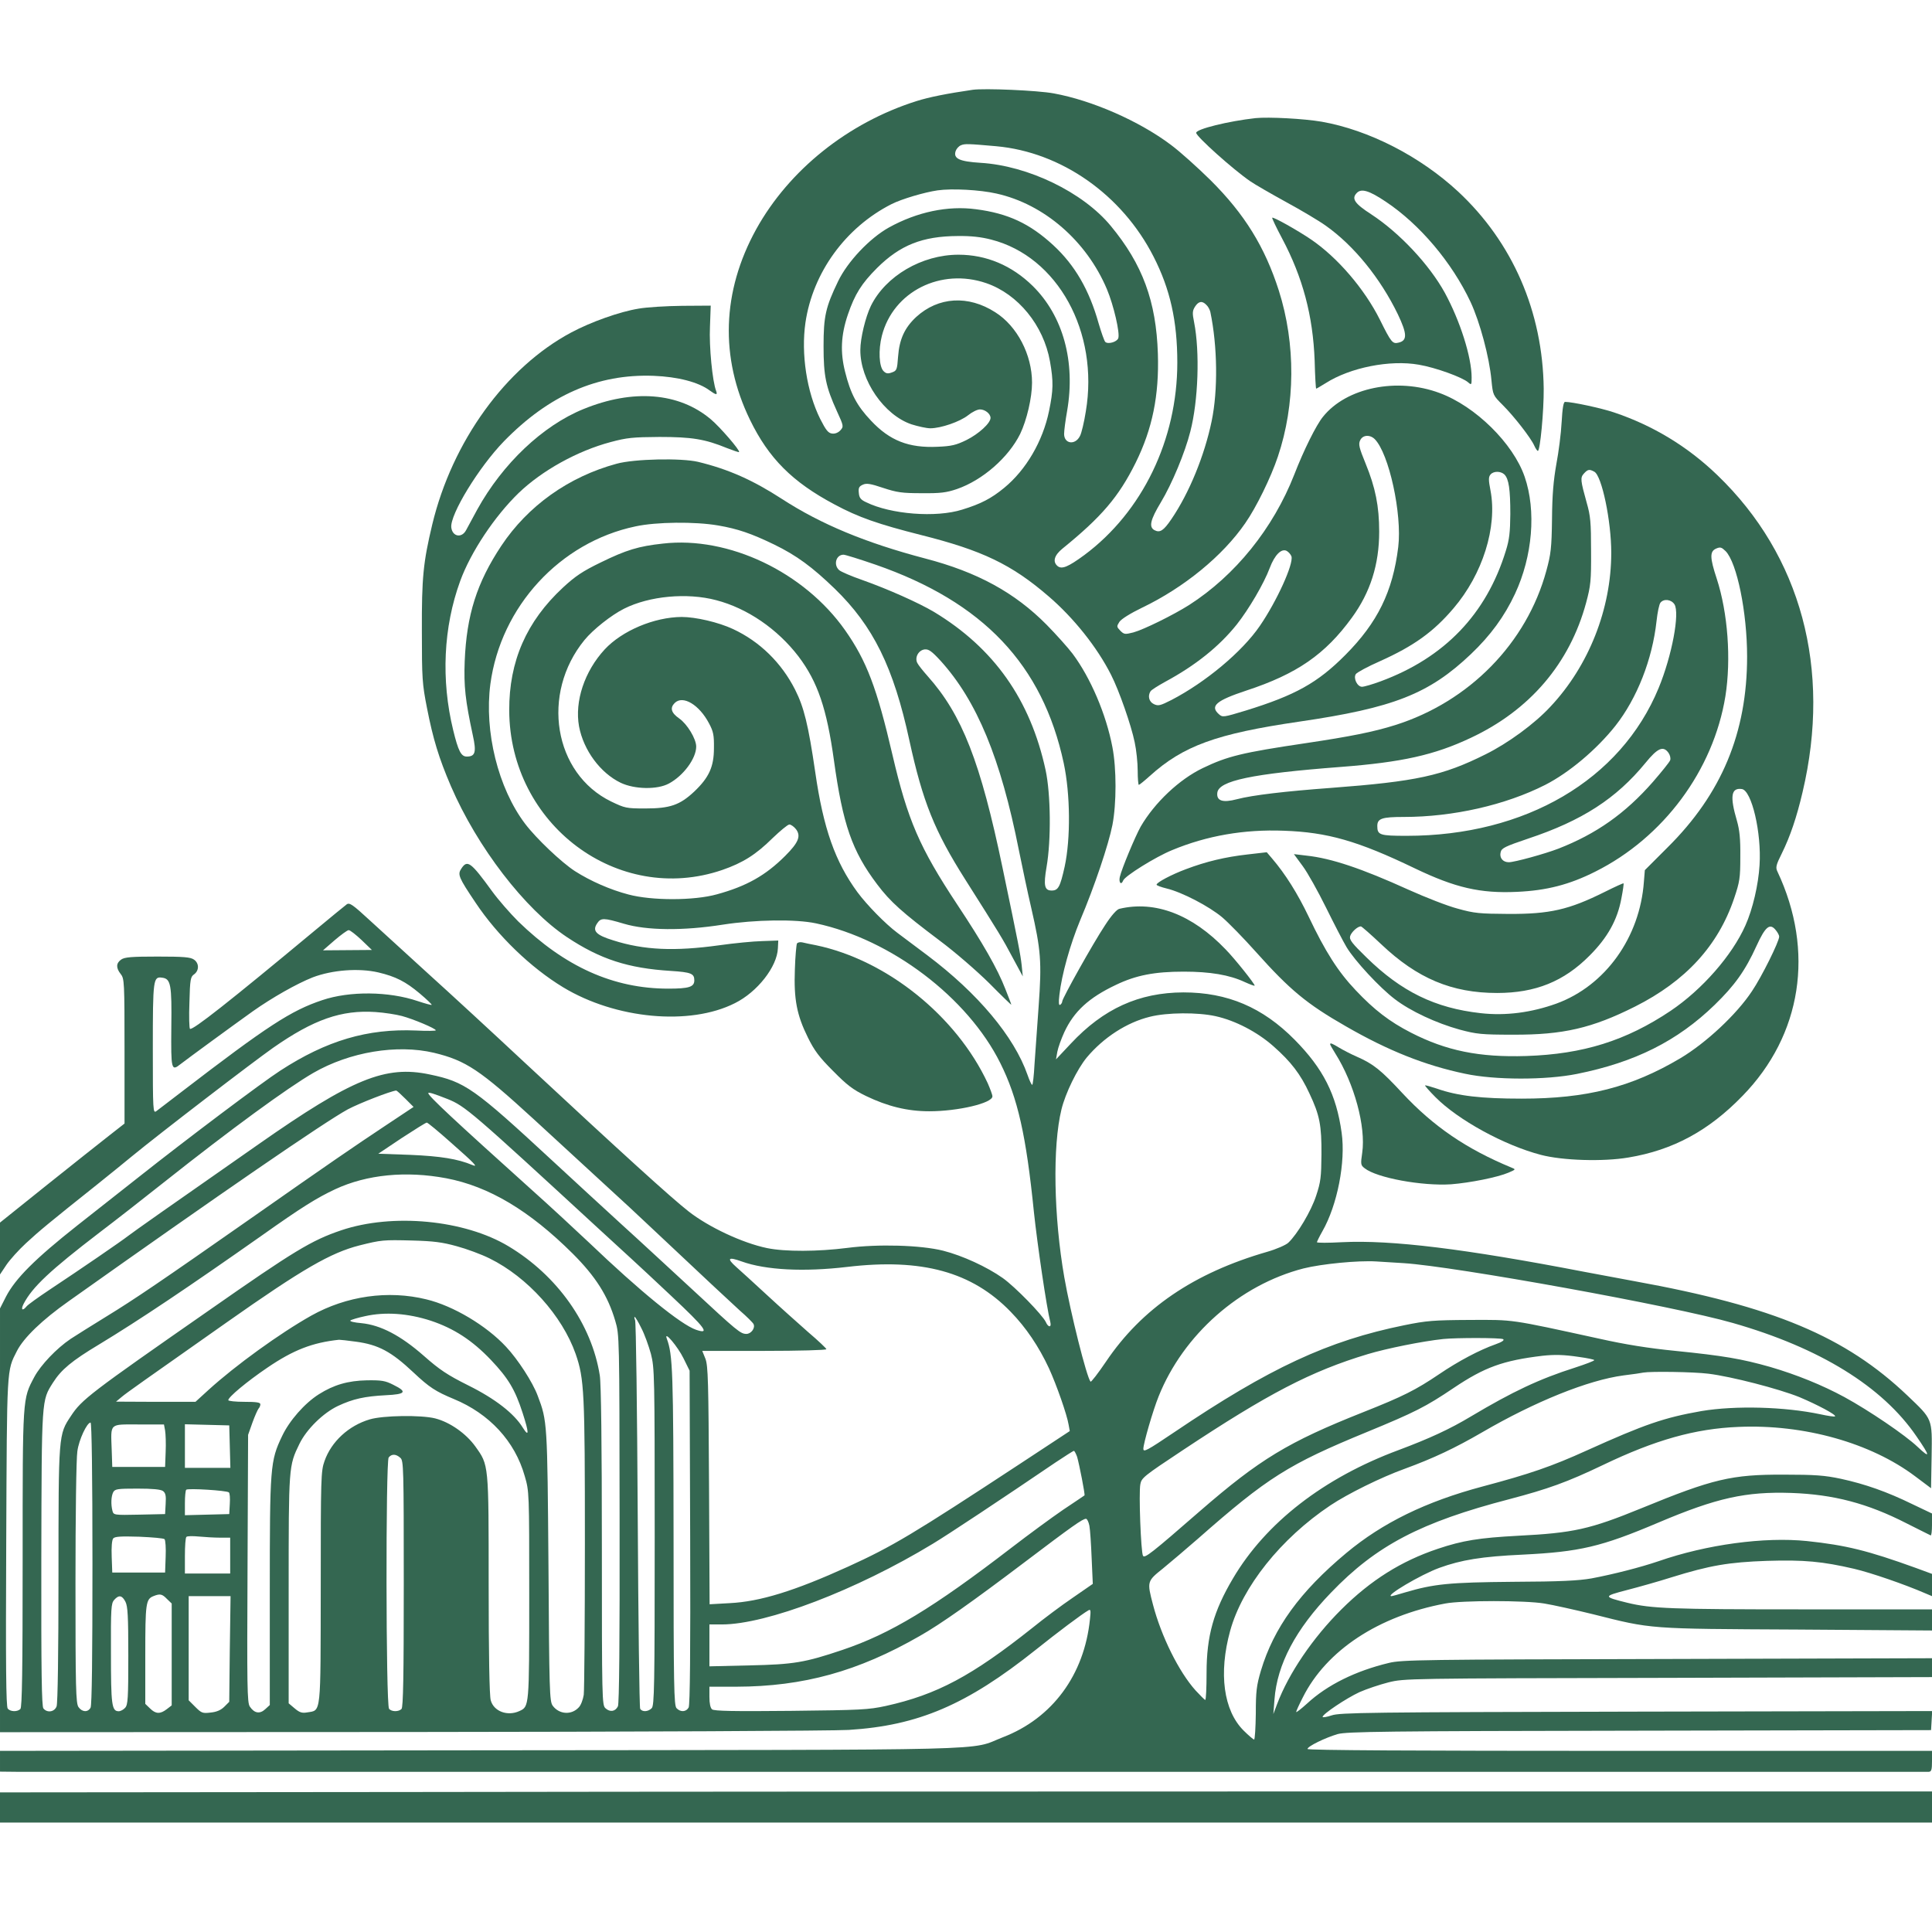
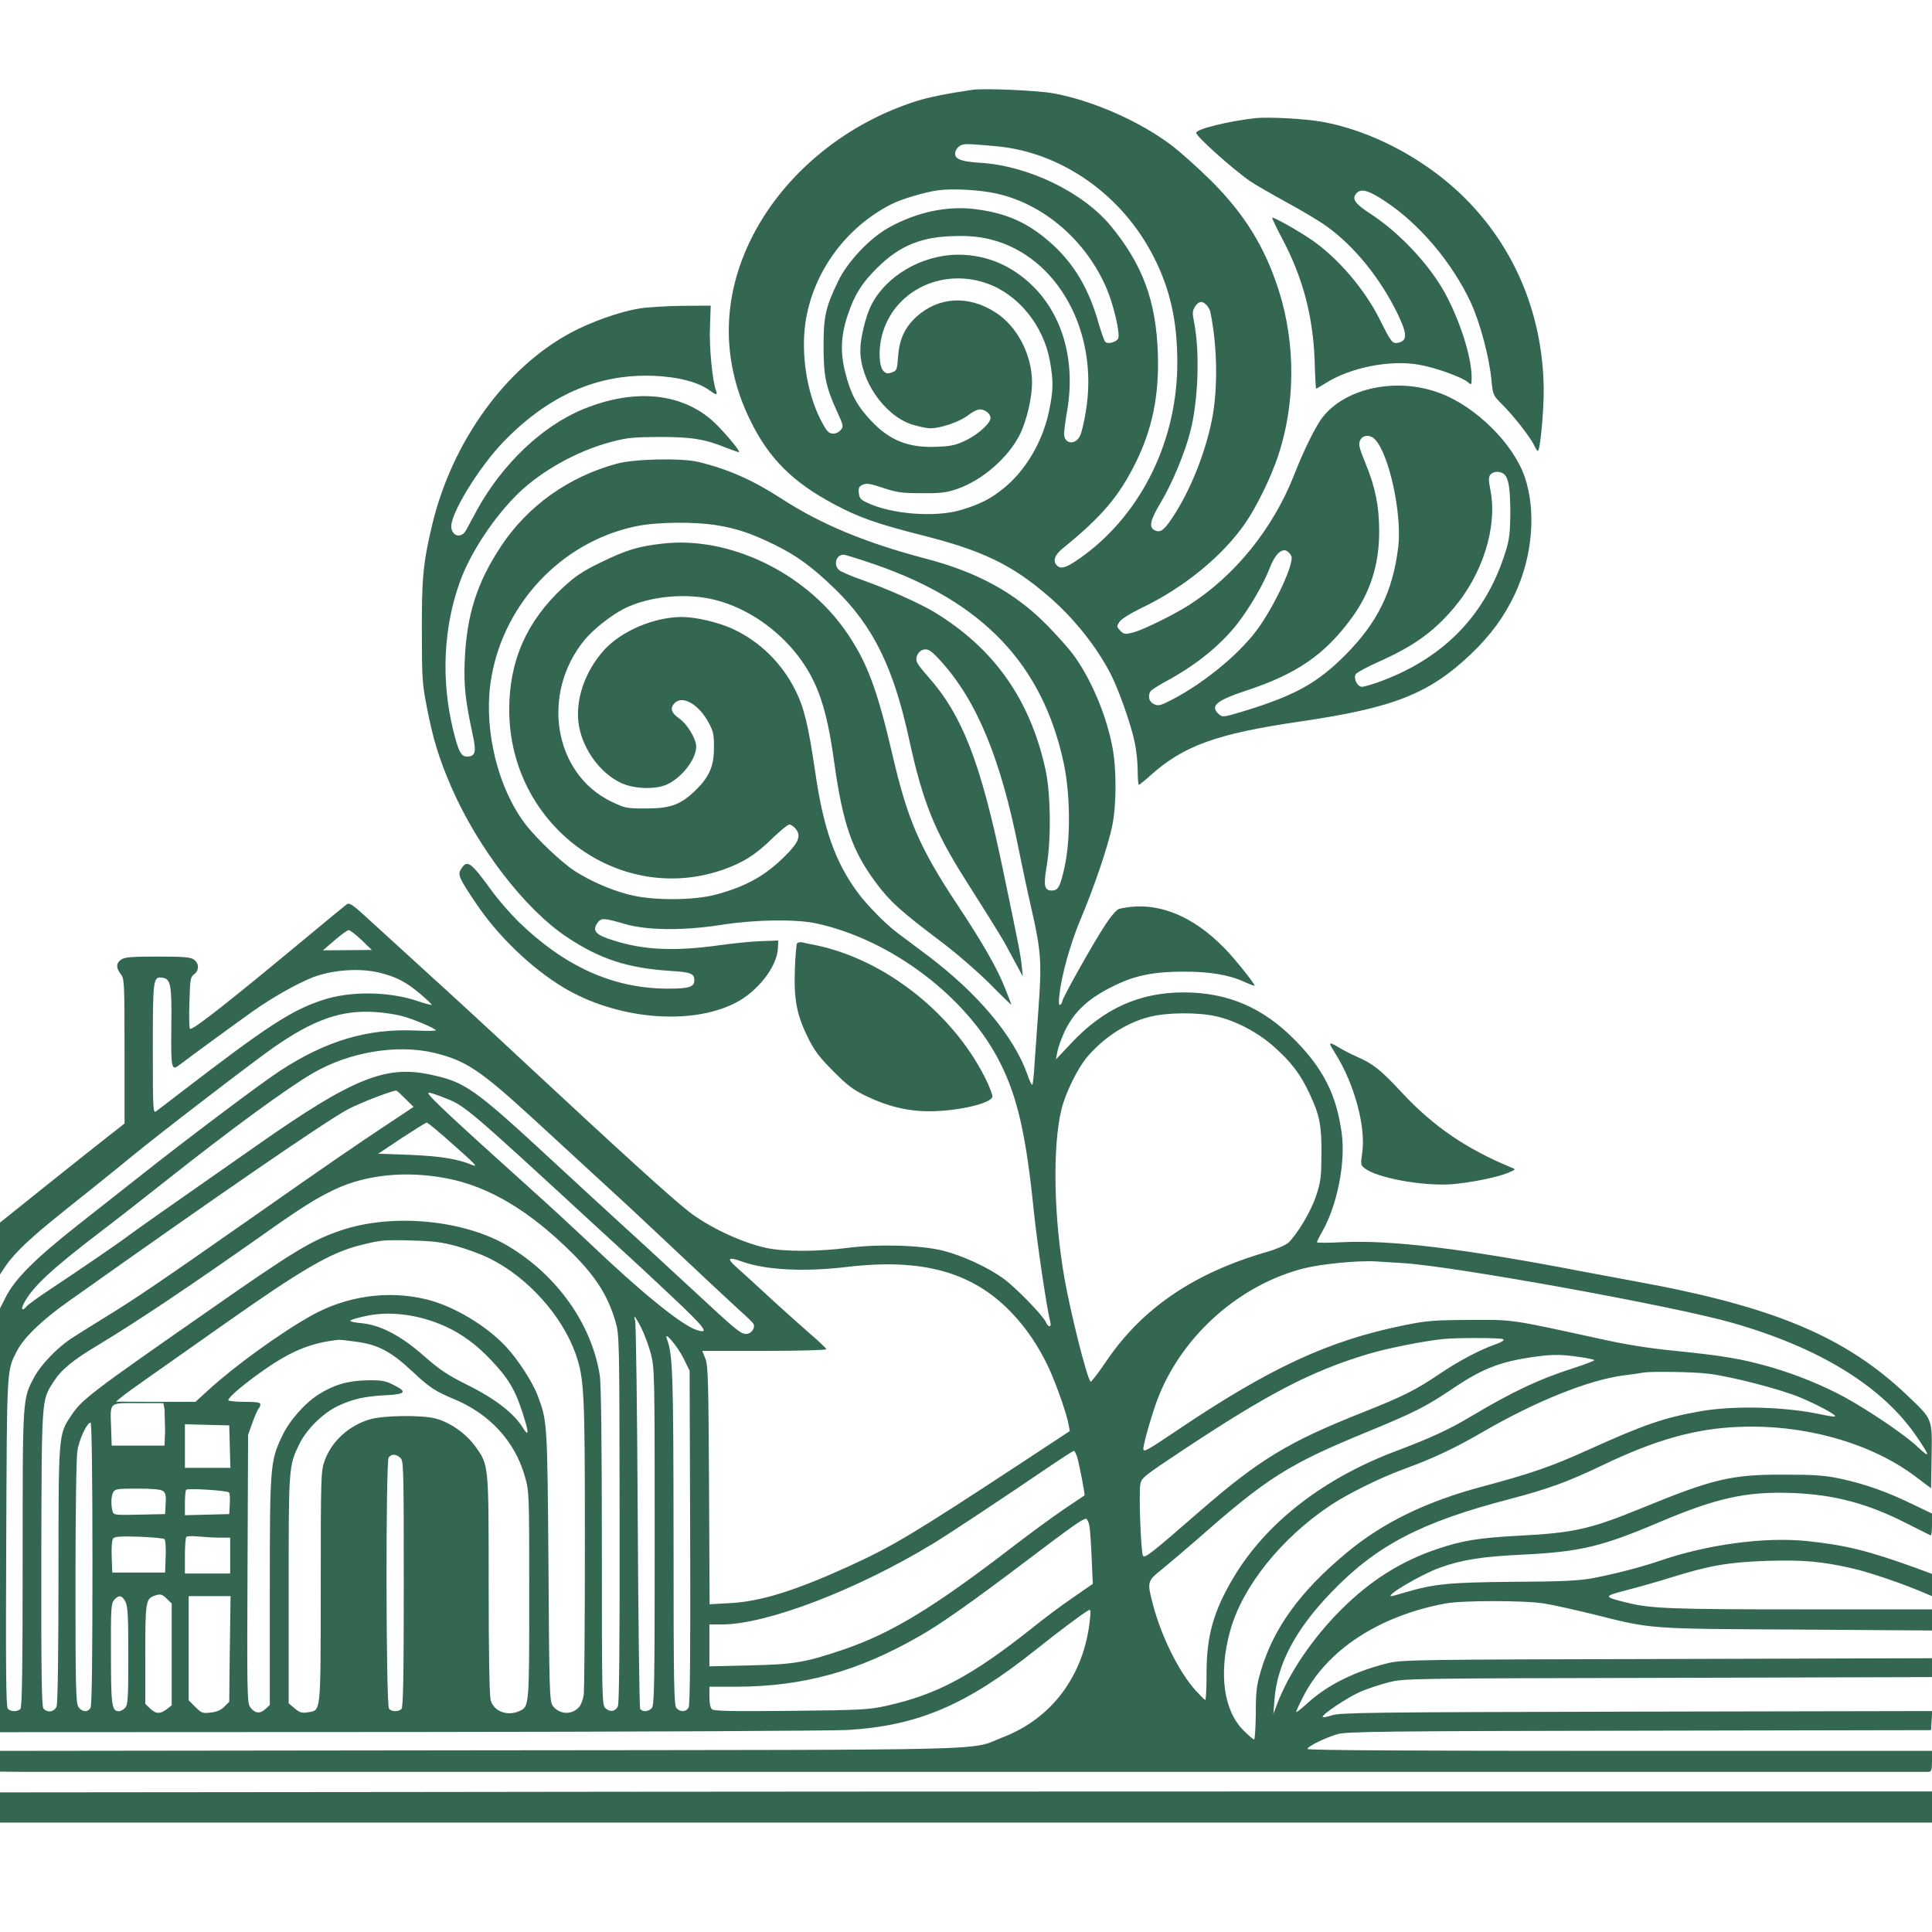
<svg xmlns="http://www.w3.org/2000/svg" version="1.0" width="1024pt" height="1024pt" viewBox="0 0 1024 1024" preserveAspectRatio="xMidYMid meet">
  <g transform="translate(0,1024) scale(0.1,-0.1)" fill="#346751" stroke="none">
    <path d="M5155 9764 c-136 -20 -228 -38 -298 -60 -363 -115 -675 -365 -849 -679 -182 -330 -193 -681 -33 -1010 99 -204 225 -330 447 -448 128 -69 232 -105 461 -163 322 -81 478 -155 674 -324 132 -113 258 -270 332 -417 42 -82 107 -268 125 -357 9 -41 16 -109 16 -151 0 -41 3 -75 6 -75 3 0 29 21 58 47 177 160 353 224 791 288 501 73 689 147 911 358 104 99 178 200 234 320 93 199 113 440 51 620 -61 177 -261 374 -451 444 -225 84 -494 29 -618 -126 -36 -44 -102 -177 -152 -306 -112 -286 -313 -535 -558 -692 -84 -53 -240 -130 -295 -145 -44 -11 -49 -11 -69 9 -20 21 -20 23 -5 47 10 15 58 45 120 75 223 107 428 275 547 448 58 83 136 242 173 353 93 276 95 597 5 880 -74 231 -181 405 -362 585 -67 66 -161 151 -211 188 -168 126 -417 235 -620 272 -86 16 -368 28 -430 19z m125 -299 c345 -31 667 -257 834 -585 88 -172 126 -341 126 -562 0 -408 -185 -791 -493 -1020 -86 -63 -119 -77 -142 -58 -27 23 -17 57 26 92 207 168 298 274 388 455 89 180 125 357 118 578 -9 278 -81 474 -250 678 -147 178 -438 319 -690 334 -111 7 -145 22 -132 62 4 12 16 26 28 31 21 9 39 8 187 -5z m2 -251 c252 -56 477 -251 585 -507 36 -86 70 -233 60 -260 -8 -20 -55 -33 -69 -19 -5 5 -21 50 -35 98 -50 178 -126 309 -241 415 -124 114 -239 168 -409 190 -149 20 -312 -14 -462 -97 -102 -57 -219 -181 -269 -285 -66 -137 -77 -185 -77 -344 0 -158 12 -215 71 -345 36 -78 36 -81 18 -101 -11 -12 -28 -19 -43 -17 -21 2 -33 17 -64 78 -71 143 -102 344 -78 510 39 265 212 504 456 628 53 27 175 63 244 73 77 11 225 3 313 -17z m-28 -244 c352 -90 572 -490 501 -911 -9 -57 -23 -116 -31 -130 -25 -50 -84 -42 -84 11 0 17 7 72 16 122 45 261 -21 503 -182 662 -111 109 -246 166 -394 166 -194 0 -386 -113 -464 -271 -29 -60 -56 -172 -56 -234 -1 -161 126 -345 271 -394 35 -11 80 -21 100 -21 56 0 157 35 200 69 21 17 49 31 63 31 27 0 56 -23 56 -45 0 -28 -63 -85 -127 -117 -55 -27 -80 -33 -154 -36 -152 -7 -253 32 -353 139 -74 78 -108 142 -137 259 -26 103 -22 194 15 303 37 108 72 164 155 247 122 121 240 168 427 169 70 1 124 -5 178 -19z m-26 -231 c168 -58 303 -223 337 -414 19 -107 18 -153 -5 -264 -33 -160 -122 -312 -238 -407 -68 -56 -124 -85 -222 -115 -139 -44 -379 -25 -509 39 -29 13 -37 24 -39 49 -3 27 1 35 21 44 19 9 40 6 108 -17 73 -24 100 -28 204 -28 100 -1 131 3 187 22 136 47 273 167 335 292 35 73 63 192 63 272 0 148 -79 300 -195 373 -143 92 -302 82 -419 -25 -61 -57 -89 -117 -96 -210 -5 -70 -7 -75 -33 -84 -21 -8 -31 -6 -44 7 -24 24 -28 112 -9 187 60 235 313 362 554 279z m1166 -115 c9 -8 18 -25 21 -37 38 -182 41 -416 7 -579 -38 -183 -119 -381 -213 -519 -42 -62 -61 -74 -90 -59 -31 17 -22 55 34 148 59 98 128 264 156 375 42 162 51 422 20 579 -10 49 -9 61 5 83 19 29 38 32 60 9z m892 -711 c76 -76 146 -398 125 -572 -29 -237 -110 -401 -280 -572 -148 -149 -266 -214 -528 -295 -119 -36 -123 -37 -143 -19 -48 43 -14 72 146 125 268 88 418 192 559 386 98 134 145 282 145 456 0 135 -20 234 -72 361 -34 83 -39 103 -29 123 13 29 51 32 77 7z m688 -188 c23 -24 31 -78 31 -210 -1 -96 -5 -135 -24 -195 -103 -335 -325 -566 -663 -691 -43 -16 -88 -29 -99 -29 -25 0 -47 45 -33 67 6 9 63 40 129 69 178 80 283 155 389 280 154 180 233 430 196 624 -11 56 -11 72 0 85 16 19 54 19 74 0z m-1129 -434 c12 -40 -78 -238 -168 -369 -94 -137 -287 -298 -468 -392 -59 -30 -70 -33 -93 -22 -26 12 -34 43 -18 68 4 7 39 29 77 50 163 88 287 188 380 304 64 81 144 217 175 300 26 69 62 105 90 90 10 -6 21 -18 25 -29z" />
    <path d="M6655 9614 c-144 -16 -315 -58 -315 -78 0 -19 195 -194 287 -257 23 -16 108 -65 188 -109 81 -44 177 -101 213 -127 148 -105 288 -277 381 -469 49 -103 51 -139 4 -150 -32 -8 -39 0 -99 121 -82 164 -225 330 -364 425 -72 49 -202 122 -207 116 -2 -2 21 -51 52 -109 110 -207 164 -410 173 -649 2 -82 6 -148 8 -148 2 0 24 13 50 29 130 83 341 125 494 98 89 -15 232 -67 262 -94 17 -15 18 -13 18 26 0 108 -61 300 -142 449 -82 149 -240 318 -390 416 -90 58 -106 84 -76 114 24 24 65 12 153 -47 180 -120 350 -321 449 -531 50 -107 100 -294 111 -415 8 -80 8 -80 61 -133 59 -59 148 -173 166 -214 7 -16 16 -28 19 -28 12 0 32 211 31 330 -5 408 -165 776 -454 1045 -202 187 -473 326 -723 370 -93 16 -280 26 -350 19z" />
-     <path d="M3384 8604 c-99 -16 -251 -70 -356 -126 -347 -185 -631 -577 -737 -1018 -48 -201 -56 -282 -55 -565 0 -251 2 -280 27 -407 32 -164 63 -266 127 -415 139 -322 391 -651 615 -800 176 -117 324 -165 550 -179 108 -7 125 -14 125 -50 0 -35 -28 -44 -138 -44 -291 0 -548 116 -795 356 -44 44 -106 115 -138 159 -114 157 -132 170 -164 121 -21 -31 -14 -47 76 -181 116 -174 292 -344 464 -448 278 -168 671 -205 910 -84 119 59 224 193 228 291 l2 41 -85 -3 c-47 -1 -149 -11 -227 -22 -238 -33 -400 -26 -563 26 -91 28 -112 50 -85 90 20 30 34 30 142 -2 121 -36 313 -38 523 -5 173 27 388 30 495 7 398 -85 804 -393 977 -741 92 -184 137 -383 178 -790 18 -169 67 -505 87 -583 7 -29 -11 -29 -24 1 -18 38 -162 186 -228 233 -85 60 -214 119 -316 145 -120 30 -345 36 -507 15 -156 -20 -331 -21 -427 -1 -130 27 -309 111 -415 194 -91 71 -350 306 -870 790 -168 157 -397 368 -510 470 -112 102 -252 230 -310 283 -90 83 -107 95 -122 85 -9 -7 -87 -70 -173 -142 -451 -375 -644 -527 -658 -518 -4 2 -6 65 -3 140 3 123 6 136 25 149 27 20 27 59 -1 78 -18 13 -55 16 -193 16 -138 0 -175 -3 -193 -16 -27 -19 -28 -44 -2 -77 19 -24 20 -40 20 -409 l0 -383 -83 -65 c-46 -36 -195 -154 -330 -262 l-247 -198 0 -137 0 -138 34 51 c19 28 66 80 104 115 68 63 122 108 377 311 66 53 149 120 185 150 151 124 635 495 747 574 216 151 363 202 543 190 47 -3 110 -13 140 -21 60 -16 179 -66 180 -76 0 -3 -47 -4 -105 -1 -257 11 -474 -53 -720 -213 -96 -62 -495 -362 -750 -564 -67 -53 -213 -168 -325 -256 -224 -177 -328 -281 -378 -377 l-32 -63 0 -1123 0 -1123 2178 1 c1197 1 2241 6 2320 11 369 23 626 133 992 425 115 92 244 189 279 209 12 7 13 -1 8 -47 -30 -295 -199 -525 -462 -626 -185 -72 53 -66 -2772 -69 l-2543 -3 0 -55 0 -55 93 -1 c131 0 10108 0 10130 0 14 1 17 11 17 56 l0 55 -1655 0 c-1078 0 -1655 3 -1655 10 0 14 95 60 160 79 48 13 242 16 1600 18 l1545 3 3 50 3 51 -1568 -3 c-1423 -3 -1572 -5 -1615 -20 -27 -9 -48 -12 -48 -8 0 15 126 99 195 131 38 17 107 40 154 52 85 21 96 21 1484 24 l1397 4 0 50 0 50 -1402 -4 c-1299 -3 -1408 -4 -1477 -21 -175 -42 -326 -116 -433 -215 -32 -29 -58 -49 -58 -45 0 5 16 40 35 77 125 250 402 432 755 498 88 17 424 17 525 0 44 -7 161 -33 259 -57 314 -79 286 -77 1083 -81 l713 -5 0 56 0 56 -693 0 c-687 0 -795 4 -922 35 -129 32 -129 34 -3 67 62 16 169 46 238 68 203 63 303 80 505 87 197 6 294 -3 462 -42 90 -21 269 -83 375 -129 l38 -16 0 59 0 59 -87 32 c-252 91 -368 120 -576 142 -225 23 -531 -18 -787 -107 -94 -32 -238 -69 -355 -91 -69 -12 -164 -17 -415 -18 -340 -3 -419 -11 -572 -56 -36 -11 -69 -20 -73 -20 -37 0 155 114 254 150 116 42 224 60 441 70 303 15 416 41 720 170 309 131 463 165 705 157 223 -8 403 -55 610 -161 66 -33 123 -62 128 -64 4 -2 7 23 7 56 l0 60 -105 50 c-133 65 -249 106 -378 134 -85 18 -135 22 -302 22 -277 1 -375 -22 -755 -178 -274 -112 -360 -131 -655 -146 -205 -11 -293 -25 -424 -69 -194 -65 -355 -166 -511 -321 -152 -151 -280 -340 -341 -502 l-20 -53 6 77 c14 187 112 372 300 567 240 250 476 373 945 495 205 54 306 90 496 181 277 133 489 193 719 202 347 15 701 -85 936 -262 l84 -63 3 170 c3 202 6 193 -128 321 -329 313 -707 472 -1445 606 -60 11 -181 34 -268 50 -633 122 -1022 170 -1284 157 -73 -4 -133 -4 -133 0 0 3 13 30 29 58 79 138 124 367 102 522 -28 203 -98 340 -249 493 -170 172 -356 251 -590 251 -235 -1 -423 -86 -596 -271 l-79 -84 7 40 c4 22 21 69 37 104 51 110 130 183 274 251 106 51 205 70 359 70 139 0 242 -17 323 -55 29 -13 53 -22 53 -19 0 10 -105 142 -154 192 -177 185 -374 260 -563 215 -14 -3 -43 -36 -76 -87 -62 -93 -227 -388 -227 -404 0 -6 -5 -14 -11 -18 -7 -4 -9 11 -4 52 12 108 57 268 110 396 76 179 151 403 171 505 22 113 22 300 0 413 -33 174 -116 368 -211 495 -25 33 -87 102 -137 153 -169 171 -368 280 -645 352 -315 83 -551 181 -758 315 -154 100 -284 158 -445 197 -89 21 -338 16 -432 -10 -254 -69 -470 -223 -611 -435 -130 -196 -184 -367 -194 -612 -5 -132 3 -206 43 -392 20 -90 13 -113 -32 -113 -30 0 -45 29 -72 140 -65 266 -52 546 37 790 56 154 183 344 310 467 124 119 311 223 488 270 86 23 117 26 258 27 171 0 241 -11 358 -59 34 -13 62 -23 64 -21 8 7 -102 134 -150 174 -169 142 -412 161 -674 54 -217 -88 -429 -290 -563 -532 -28 -52 -55 -101 -59 -109 -23 -45 -73 -36 -79 13 -8 68 146 320 279 457 239 245 497 358 793 347 128 -5 238 -33 298 -78 33 -24 42 -25 34 -3 -20 50 -38 237 -33 341 l4 112 -151 -1 c-83 -1 -187 -7 -232 -15z m422 -1149 c105 -18 177 -43 297 -101 119 -58 202 -119 321 -234 204 -198 312 -416 396 -805 71 -325 133 -479 295 -735 183 -289 199 -315 252 -415 l54 -100 -6 60 c-7 60 -15 103 -101 514 -117 563 -215 813 -397 1017 -24 27 -49 58 -55 70 -15 29 6 68 39 72 21 2 37 -9 84 -60 193 -213 319 -518 415 -1003 18 -88 47 -227 66 -308 51 -222 56 -285 39 -520 -8 -111 -18 -250 -22 -309 -3 -60 -9 -108 -12 -108 -4 0 -15 24 -25 53 -71 203 -263 432 -530 633 -65 49 -137 103 -160 120 -63 47 -161 147 -212 216 -117 160 -180 336 -223 635 -37 253 -60 345 -107 438 -72 142 -187 255 -329 321 -77 36 -198 64 -272 64 -146 -1 -316 -73 -408 -172 -107 -116 -160 -275 -136 -408 24 -127 113 -247 221 -299 74 -35 194 -37 255 -4 77 41 145 133 145 196 0 41 -48 120 -90 149 -43 30 -50 56 -24 82 43 43 130 -9 182 -108 23 -43 27 -63 26 -131 0 -99 -26 -156 -105 -231 -76 -71 -128 -89 -259 -89 -101 0 -108 2 -181 37 -304 148 -374 571 -141 856 45 55 142 132 210 166 133 67 333 86 488 45 165 -43 325 -153 436 -298 102 -135 150 -277 188 -551 47 -339 96 -481 229 -657 70 -93 132 -148 331 -298 82 -61 196 -160 263 -226 64 -65 117 -116 117 -114 0 3 -14 39 -31 82 -42 109 -121 246 -255 448 -201 304 -263 448 -344 795 -82 353 -137 498 -251 660 -217 308 -617 499 -965 459 -130 -14 -195 -34 -330 -100 -97 -47 -135 -73 -200 -133 -194 -180 -286 -391 -285 -651 2 -605 576 -1035 1129 -846 110 38 179 82 267 169 41 39 80 72 89 72 8 0 24 -11 35 -25 27 -36 14 -70 -57 -141 -104 -104 -205 -161 -362 -204 -121 -34 -346 -34 -469 -1 -96 25 -201 71 -284 124 -71 46 -204 172 -264 251 -143 189 -217 489 -184 740 55 411 369 752 769 836 110 24 316 26 438 5z m835 -208 c570 -198 885 -530 997 -1052 35 -164 37 -400 5 -548 -24 -108 -34 -127 -69 -127 -38 0 -44 26 -27 125 25 144 22 387 -5 513 -81 374 -274 647 -592 839 -81 48 -242 120 -380 169 -58 20 -113 44 -122 52 -32 28 -17 82 23 82 9 0 86 -24 170 -53z m-2725 -1989 l55 -53 -130 -1 -129 -1 61 53 c34 29 68 54 75 54 8 0 38 -24 68 -52z m89 -172 c93 -22 145 -49 219 -111 37 -31 66 -59 64 -61 -2 -2 -35 7 -74 20 -153 52 -361 54 -506 5 -165 -55 -290 -136 -747 -487 -62 -48 -122 -93 -132 -101 -18 -13 -19 -4 -19 331 0 371 2 383 50 376 45 -6 51 -36 48 -262 -2 -227 0 -235 49 -196 40 31 271 200 383 280 102 72 232 146 318 180 103 39 243 50 347 26z m4438 -232 c104 -23 220 -83 306 -159 93 -82 144 -148 191 -250 55 -116 65 -170 64 -325 -1 -118 -4 -145 -28 -217 -26 -81 -100 -205 -148 -250 -13 -12 -63 -34 -112 -48 -388 -112 -664 -300 -854 -582 -42 -62 -79 -110 -82 -106 -21 25 -106 365 -139 553 -56 321 -63 694 -15 890 21 86 83 213 134 275 89 106 212 186 335 216 91 23 253 24 348 3z m-4143 -194 c170 -41 244 -91 530 -353 91 -84 248 -228 350 -322 102 -93 226 -208 275 -255 291 -274 407 -382 466 -436 37 -32 70 -65 73 -72 10 -21 -13 -52 -38 -52 -31 0 -49 15 -286 235 -113 104 -281 260 -375 345 -93 85 -257 236 -364 335 -420 389 -466 421 -653 460 -235 50 -411 -22 -908 -370 -483 -337 -660 -462 -690 -485 -40 -31 -250 -175 -416 -285 -60 -40 -116 -80 -123 -89 -22 -27 -32 -18 -16 13 46 89 141 178 402 378 78 59 233 180 345 269 357 283 652 498 788 577 194 112 444 153 640 107z m-151 -244 l43 -43 -149 -99 c-170 -113 -290 -195 -708 -488 -490 -343 -623 -433 -770 -523 -77 -47 -162 -101 -190 -119 -76 -51 -159 -139 -193 -202 -63 -119 -62 -101 -62 -964 0 -596 -3 -787 -12 -796 -16 -16 -53 -15 -67 2 -9 11 -11 225 -8 883 4 936 2 905 57 1013 36 70 133 164 275 264 802 569 1352 947 1478 1016 62 33 227 97 257 100 3 0 25 -20 49 -44z m223 -1 c94 -38 123 -63 808 -694 63 -58 140 -128 170 -156 30 -27 124 -115 208 -194 183 -172 207 -205 131 -179 -81 28 -297 204 -567 462 -70 66 -210 196 -312 287 -399 359 -540 490 -540 505 0 7 31 -3 102 -31z m18 -231 c125 -110 147 -133 114 -119 -79 33 -170 47 -329 54 l-170 6 124 83 c69 45 128 82 133 82 5 0 62 -47 128 -106z m-25 -189 c226 -43 441 -171 671 -400 121 -121 186 -223 225 -356 22 -74 22 -78 23 -1048 1 -648 -2 -982 -9 -995 -14 -28 -42 -32 -66 -10 -18 17 -19 41 -19 858 0 538 -4 864 -11 906 -43 272 -225 529 -483 684 -234 141 -616 177 -888 85 -157 -53 -252 -111 -697 -422 -635 -442 -678 -475 -735 -562 -66 -99 -66 -95 -66 -841 0 -413 -4 -683 -10 -698 -11 -30 -50 -36 -70 -11 -9 11 -12 192 -11 795 2 855 1 835 62 932 44 69 99 115 244 202 213 129 474 304 862 577 213 151 292 200 390 246 168 78 375 98 588 58z m55 -360 c52 -14 131 -43 175 -65 201 -99 385 -304 456 -506 46 -133 49 -201 49 -1005 0 -416 -3 -777 -6 -802 -4 -25 -15 -55 -26 -66 -39 -43 -105 -38 -139 9 -16 23 -18 76 -22 740 -6 761 -6 768 -57 902 -26 71 -105 193 -168 260 -104 112 -280 217 -422 251 -203 50 -424 18 -610 -86 -167 -94 -402 -264 -545 -394 l-69 -63 -211 0 -210 1 30 25 c26 22 113 83 555 394 406 286 553 370 705 409 116 29 126 30 280 26 113 -3 159 -9 235 -30z m1511 -81 c128 -46 330 -56 559 -29 396 47 662 -26 867 -238 81 -83 149 -184 203 -300 40 -88 95 -244 104 -299 l6 -33 -266 -175 c-565 -371 -673 -436 -910 -544 -284 -129 -466 -185 -626 -193 l-107 -6 -3 629 c-3 553 -5 634 -19 672 l-17 42 329 0 c181 0 329 4 329 9 0 4 -43 45 -96 90 -52 46 -152 135 -221 199 -70 65 -142 130 -160 146 -53 47 -44 56 28 30z m3509 -9 c269 -17 1436 -228 1744 -317 462 -132 793 -337 973 -600 74 -107 76 -122 7 -57 -66 63 -258 193 -388 264 -118 64 -254 119 -394 160 -152 43 -246 59 -502 85 -142 14 -267 34 -405 65 -477 104 -448 100 -685 99 -192 -1 -229 -4 -347 -28 -404 -82 -714 -226 -1219 -567 -144 -97 -164 -108 -164 -88 0 28 51 204 81 278 131 327 430 591 768 678 96 24 289 43 386 37 28 -2 93 -6 145 -9z m-5157 -305 c123 -41 220 -104 319 -208 92 -97 128 -157 168 -281 34 -105 35 -132 1 -78 -46 75 -146 153 -289 224 -112 56 -152 83 -236 157 -123 108 -229 163 -331 173 -36 3 -62 9 -58 14 4 4 40 15 78 23 107 24 228 15 348 -24z m1116 -39 c17 -32 39 -94 51 -137 19 -76 20 -103 20 -970 0 -798 -2 -894 -16 -908 -19 -19 -50 -21 -61 -3 -4 6 -10 469 -13 1027 -3 558 -9 1023 -14 1033 -4 9 -5 17 -2 17 3 0 19 -26 35 -59z m224 -161 l32 -65 3 -882 c2 -609 -1 -889 -8 -903 -13 -24 -43 -26 -64 -4 -14 14 -16 110 -16 902 -1 885 -4 972 -36 1057 -17 47 59 -43 89 -105z m4344 102 c8 -5 -6 -15 -40 -27 -85 -30 -197 -89 -300 -159 -123 -83 -190 -117 -402 -201 -398 -158 -548 -249 -865 -524 -256 -223 -293 -252 -302 -237 -11 20 -23 333 -14 379 6 34 19 44 224 180 454 301 680 419 982 510 100 30 288 68 400 80 69 7 305 7 317 -1z m-6082 -13 c121 -16 189 -53 306 -163 85 -80 118 -101 214 -141 189 -78 324 -224 376 -408 24 -82 24 -84 24 -633 0 -593 0 -589 -52 -613 -63 -29 -136 -2 -152 57 -7 23 -11 245 -11 613 0 645 1 632 -71 733 -49 68 -134 128 -212 148 -74 19 -277 16 -347 -5 -112 -33 -204 -118 -240 -221 -19 -53 -20 -86 -20 -668 -1 -685 3 -652 -71 -664 -28 -5 -41 -1 -67 21 l-32 27 0 602 c0 655 0 656 57 773 38 78 126 164 204 201 81 38 142 51 254 57 106 5 115 18 40 55 -43 22 -62 25 -140 24 -101 -2 -176 -24 -255 -74 -76 -48 -157 -141 -195 -222 -63 -132 -65 -161 -65 -827 l0 -598 -24 -22 c-29 -27 -58 -22 -82 14 -14 21 -15 107 -12 732 l3 708 23 65 c13 36 28 69 33 75 5 5 9 15 9 22 0 10 -22 13 -85 13 -47 0 -85 4 -85 9 0 16 98 98 207 172 138 94 239 133 380 148 6 0 46 -4 88 -10z m6483 -81 c45 -6 82 -14 82 -17 0 -4 -45 -21 -100 -39 -192 -61 -333 -128 -553 -259 -113 -68 -222 -118 -385 -179 -396 -147 -703 -385 -877 -680 -103 -174 -140 -305 -140 -501 0 -79 -3 -143 -7 -143 -3 0 -26 23 -51 50 -89 99 -182 287 -226 455 -32 122 -32 124 52 191 39 32 124 104 187 159 368 324 479 394 895 565 255 105 312 134 459 233 165 111 263 146 471 171 64 7 113 6 193 -6z m687 -89 c122 -15 373 -80 482 -124 95 -40 197 -94 189 -102 -2 -3 -37 2 -78 11 -189 40 -450 47 -630 17 -198 -35 -298 -69 -608 -209 -185 -84 -301 -124 -553 -191 -300 -80 -529 -192 -721 -352 -246 -205 -385 -397 -453 -624 -23 -78 -27 -109 -27 -227 -1 -76 -5 -138 -9 -138 -4 0 -30 22 -56 48 -106 106 -133 303 -71 528 64 233 269 490 531 665 91 61 269 149 394 194 153 56 267 110 410 193 280 163 562 277 750 302 50 6 97 13 105 15 39 7 265 4 345 -6z m-8565 -1005 c0 -495 -3 -752 -10 -765 -14 -26 -45 -24 -64 3 -14 20 -16 99 -16 658 0 349 4 663 10 698 8 61 51 152 70 152 6 0 10 -277 10 -746z m385 704 c3 -18 5 -69 3 -113 l-3 -80 -140 0 -140 0 -3 90 c-5 145 -15 135 143 135 l134 0 6 -32z m343 -85 l3 -113 -121 0 -120 0 0 115 0 116 118 -3 117 -3 3 -112z m4491 -55 c11 -38 43 -200 39 -204 -2 -1 -52 -36 -113 -76 -60 -41 -184 -132 -275 -202 -415 -319 -640 -455 -895 -541 -199 -67 -258 -77 -492 -82 l-213 -5 0 111 0 111 66 0 c237 0 713 182 1117 427 80 48 368 239 652 432 50 33 93 61 97 61 3 0 11 -15 17 -32z m-3587 -5 c17 -15 18 -49 18 -668 0 -493 -3 -654 -12 -663 -16 -16 -53 -15 -66 1 -17 20 -18 1312 -2 1332 16 20 39 19 62 -2z m-1258 -176 c13 -10 17 -24 14 -67 l-3 -55 -136 -3 c-135 -3 -137 -2 -143 20 -9 35 -7 77 4 99 10 17 22 19 128 19 80 0 124 -4 136 -13z m349 -7 c5 -4 7 -31 5 -61 l-3 -54 -117 -3 -118 -3 0 64 c0 35 3 67 7 71 9 9 215 -4 226 -14z m4561 -177 c4 -21 9 -99 12 -173 l6 -135 -107 -74 c-59 -40 -155 -112 -213 -159 -321 -255 -506 -354 -777 -414 -92 -20 -134 -22 -503 -26 -304 -3 -407 -1 -418 8 -9 8 -14 31 -14 66 l0 54 143 0 c355 1 645 81 972 269 110 62 282 184 557 392 251 190 306 229 324 229 6 0 14 -17 18 -37z m-4902 -71 c5 -5 8 -47 6 -93 l-3 -84 -140 0 -140 0 -3 83 c-2 52 1 89 8 98 9 10 40 12 138 9 69 -3 129 -8 134 -13z m294 8 l54 0 0 -95 0 -95 -120 0 -120 0 0 93 c0 52 3 97 8 101 4 5 34 5 66 2 32 -3 83 -6 112 -6z m-281 -325 l25 -24 0 -270 0 -270 -26 -20 c-35 -27 -59 -26 -89 4 l-25 24 0 261 c0 272 3 294 43 310 35 14 46 12 72 -15z m-220 -15 c12 -24 15 -75 15 -286 0 -226 -2 -260 -17 -276 -9 -10 -24 -18 -34 -18 -37 0 -41 34 -41 307 -1 239 1 265 17 283 25 28 42 25 60 -10z m553 -250 l-3 -280 -26 -26 c-18 -18 -41 -28 -73 -31 -42 -5 -48 -3 -81 30 l-35 35 0 276 0 276 111 0 111 0 -4 -280z" />
-     <path d="M8277 8003 c-3 -60 -16 -160 -28 -223 -15 -85 -22 -161 -23 -290 -2 -155 -6 -187 -30 -275 -104 -383 -408 -694 -801 -818 -114 -36 -240 -61 -475 -96 -337 -50 -414 -69 -545 -132 -125 -60 -255 -183 -329 -310 -30 -54 -101 -224 -111 -268 -6 -30 8 -44 18 -18 9 24 171 125 259 161 185 77 383 111 592 103 232 -8 393 -54 696 -200 213 -102 345 -133 540 -124 157 7 278 38 415 107 362 181 626 537 690 930 31 196 13 442 -46 623 -37 112 -37 144 -4 159 23 10 29 8 51 -13 60 -61 114 -324 114 -559 0 -404 -135 -728 -423 -1013 l-119 -119 -5 -61 c-21 -295 -204 -551 -463 -646 -133 -48 -270 -66 -402 -51 -242 27 -420 114 -605 295 -77 75 -92 94 -87 113 6 21 39 52 57 52 4 0 53 -43 108 -95 191 -181 374 -258 614 -258 203 0 354 61 490 198 95 95 148 189 169 305 8 41 13 76 11 78 -1 2 -47 -19 -101 -46 -189 -94 -290 -117 -509 -116 -152 1 -180 3 -269 28 -54 14 -171 60 -260 100 -249 113 -410 167 -541 181 l-67 8 47 -64 c26 -35 81 -134 123 -219 42 -85 91 -180 109 -210 43 -72 176 -215 255 -275 83 -64 221 -128 344 -162 90 -24 115 -27 284 -27 264 -1 417 34 646 149 268 135 440 322 525 573 30 89 33 108 33 222 1 95 -4 141 -18 190 -38 129 -31 176 26 168 52 -7 105 -231 94 -403 -6 -103 -36 -233 -75 -320 -70 -158 -229 -340 -397 -453 -236 -158 -463 -229 -764 -239 -250 -8 -425 28 -612 124 -113 58 -194 120 -293 225 -93 98 -160 203 -249 390 -59 123 -123 225 -193 307 l-29 34 -104 -12 c-115 -13 -217 -37 -325 -78 -75 -28 -155 -70 -155 -82 0 -4 24 -13 53 -20 83 -20 226 -95 295 -153 34 -29 115 -112 180 -185 179 -200 268 -274 476 -393 224 -129 420 -207 631 -251 158 -34 429 -34 593 -1 308 62 532 174 730 366 106 103 162 181 222 313 47 103 71 122 102 83 10 -12 18 -27 18 -34 0 -26 -92 -212 -144 -289 -81 -123 -244 -275 -380 -356 -260 -154 -496 -214 -841 -214 -213 0 -338 14 -449 53 -33 11 -61 19 -63 17 -1 -2 23 -30 55 -62 120 -121 364 -255 559 -306 114 -30 329 -37 464 -14 235 39 425 141 605 327 314 322 383 767 185 1188 -11 22 -8 35 23 97 44 89 79 192 110 325 154 652 -8 1253 -452 1680 -159 153 -342 263 -547 332 -68 23 -222 56 -260 56 -8 0 -14 -33 -18 -107z m173 -263 c40 -21 90 -261 90 -430 0 -297 -119 -599 -322 -815 -84 -91 -225 -194 -344 -253 -228 -114 -368 -144 -819 -178 -243 -18 -415 -38 -499 -60 -75 -20 -109 -9 -104 34 7 64 183 101 653 137 326 25 497 63 690 154 314 147 525 395 612 717 24 90 27 115 26 274 0 151 -3 186 -23 255 -33 119 -35 133 -15 155 21 23 29 24 55 10z m425 -703 c29 -46 -13 -272 -84 -444 -201 -487 -706 -783 -1335 -783 -143 0 -156 4 -156 52 0 40 25 48 140 48 262 0 539 63 750 170 127 65 272 187 372 313 115 146 196 353 218 555 5 46 14 90 21 98 18 22 57 17 74 -9z m-31 -788 c8 -12 12 -29 8 -39 -4 -10 -45 -61 -91 -114 -147 -168 -301 -276 -501 -354 -73 -28 -233 -72 -263 -72 -32 0 -51 24 -43 54 5 21 24 30 145 71 286 95 467 212 622 401 65 80 95 93 123 53z" />
+     <path d="M3384 8604 c-99 -16 -251 -70 -356 -126 -347 -185 -631 -577 -737 -1018 -48 -201 -56 -282 -55 -565 0 -251 2 -280 27 -407 32 -164 63 -266 127 -415 139 -322 391 -651 615 -800 176 -117 324 -165 550 -179 108 -7 125 -14 125 -50 0 -35 -28 -44 -138 -44 -291 0 -548 116 -795 356 -44 44 -106 115 -138 159 -114 157 -132 170 -164 121 -21 -31 -14 -47 76 -181 116 -174 292 -344 464 -448 278 -168 671 -205 910 -84 119 59 224 193 228 291 l2 41 -85 -3 c-47 -1 -149 -11 -227 -22 -238 -33 -400 -26 -563 26 -91 28 -112 50 -85 90 20 30 34 30 142 -2 121 -36 313 -38 523 -5 173 27 388 30 495 7 398 -85 804 -393 977 -741 92 -184 137 -383 178 -790 18 -169 67 -505 87 -583 7 -29 -11 -29 -24 1 -18 38 -162 186 -228 233 -85 60 -214 119 -316 145 -120 30 -345 36 -507 15 -156 -20 -331 -21 -427 -1 -130 27 -309 111 -415 194 -91 71 -350 306 -870 790 -168 157 -397 368 -510 470 -112 102 -252 230 -310 283 -90 83 -107 95 -122 85 -9 -7 -87 -70 -173 -142 -451 -375 -644 -527 -658 -518 -4 2 -6 65 -3 140 3 123 6 136 25 149 27 20 27 59 -1 78 -18 13 -55 16 -193 16 -138 0 -175 -3 -193 -16 -27 -19 -28 -44 -2 -77 19 -24 20 -40 20 -409 l0 -383 -83 -65 c-46 -36 -195 -154 -330 -262 l-247 -198 0 -137 0 -138 34 51 c19 28 66 80 104 115 68 63 122 108 377 311 66 53 149 120 185 150 151 124 635 495 747 574 216 151 363 202 543 190 47 -3 110 -13 140 -21 60 -16 179 -66 180 -76 0 -3 -47 -4 -105 -1 -257 11 -474 -53 -720 -213 -96 -62 -495 -362 -750 -564 -67 -53 -213 -168 -325 -256 -224 -177 -328 -281 -378 -377 l-32 -63 0 -1123 0 -1123 2178 1 c1197 1 2241 6 2320 11 369 23 626 133 992 425 115 92 244 189 279 209 12 7 13 -1 8 -47 -30 -295 -199 -525 -462 -626 -185 -72 53 -66 -2772 -69 l-2543 -3 0 -55 0 -55 93 -1 c131 0 10108 0 10130 0 14 1 17 11 17 56 l0 55 -1655 0 c-1078 0 -1655 3 -1655 10 0 14 95 60 160 79 48 13 242 16 1600 18 l1545 3 3 50 3 51 -1568 -3 c-1423 -3 -1572 -5 -1615 -20 -27 -9 -48 -12 -48 -8 0 15 126 99 195 131 38 17 107 40 154 52 85 21 96 21 1484 24 l1397 4 0 50 0 50 -1402 -4 c-1299 -3 -1408 -4 -1477 -21 -175 -42 -326 -116 -433 -215 -32 -29 -58 -49 -58 -45 0 5 16 40 35 77 125 250 402 432 755 498 88 17 424 17 525 0 44 -7 161 -33 259 -57 314 -79 286 -77 1083 -81 l713 -5 0 56 0 56 -693 0 c-687 0 -795 4 -922 35 -129 32 -129 34 -3 67 62 16 169 46 238 68 203 63 303 80 505 87 197 6 294 -3 462 -42 90 -21 269 -83 375 -129 l38 -16 0 59 0 59 -87 32 c-252 91 -368 120 -576 142 -225 23 -531 -18 -787 -107 -94 -32 -238 -69 -355 -91 -69 -12 -164 -17 -415 -18 -340 -3 -419 -11 -572 -56 -36 -11 -69 -20 -73 -20 -37 0 155 114 254 150 116 42 224 60 441 70 303 15 416 41 720 170 309 131 463 165 705 157 223 -8 403 -55 610 -161 66 -33 123 -62 128 -64 4 -2 7 23 7 56 l0 60 -105 50 c-133 65 -249 106 -378 134 -85 18 -135 22 -302 22 -277 1 -375 -22 -755 -178 -274 -112 -360 -131 -655 -146 -205 -11 -293 -25 -424 -69 -194 -65 -355 -166 -511 -321 -152 -151 -280 -340 -341 -502 l-20 -53 6 77 c14 187 112 372 300 567 240 250 476 373 945 495 205 54 306 90 496 181 277 133 489 193 719 202 347 15 701 -85 936 -262 l84 -63 3 170 c3 202 6 193 -128 321 -329 313 -707 472 -1445 606 -60 11 -181 34 -268 50 -633 122 -1022 170 -1284 157 -73 -4 -133 -4 -133 0 0 3 13 30 29 58 79 138 124 367 102 522 -28 203 -98 340 -249 493 -170 172 -356 251 -590 251 -235 -1 -423 -86 -596 -271 l-79 -84 7 40 c4 22 21 69 37 104 51 110 130 183 274 251 106 51 205 70 359 70 139 0 242 -17 323 -55 29 -13 53 -22 53 -19 0 10 -105 142 -154 192 -177 185 -374 260 -563 215 -14 -3 -43 -36 -76 -87 -62 -93 -227 -388 -227 -404 0 -6 -5 -14 -11 -18 -7 -4 -9 11 -4 52 12 108 57 268 110 396 76 179 151 403 171 505 22 113 22 300 0 413 -33 174 -116 368 -211 495 -25 33 -87 102 -137 153 -169 171 -368 280 -645 352 -315 83 -551 181 -758 315 -154 100 -284 158 -445 197 -89 21 -338 16 -432 -10 -254 -69 -470 -223 -611 -435 -130 -196 -184 -367 -194 -612 -5 -132 3 -206 43 -392 20 -90 13 -113 -32 -113 -30 0 -45 29 -72 140 -65 266 -52 546 37 790 56 154 183 344 310 467 124 119 311 223 488 270 86 23 117 26 258 27 171 0 241 -11 358 -59 34 -13 62 -23 64 -21 8 7 -102 134 -150 174 -169 142 -412 161 -674 54 -217 -88 -429 -290 -563 -532 -28 -52 -55 -101 -59 -109 -23 -45 -73 -36 -79 13 -8 68 146 320 279 457 239 245 497 358 793 347 128 -5 238 -33 298 -78 33 -24 42 -25 34 -3 -20 50 -38 237 -33 341 l4 112 -151 -1 c-83 -1 -187 -7 -232 -15z m422 -1149 c105 -18 177 -43 297 -101 119 -58 202 -119 321 -234 204 -198 312 -416 396 -805 71 -325 133 -479 295 -735 183 -289 199 -315 252 -415 l54 -100 -6 60 c-7 60 -15 103 -101 514 -117 563 -215 813 -397 1017 -24 27 -49 58 -55 70 -15 29 6 68 39 72 21 2 37 -9 84 -60 193 -213 319 -518 415 -1003 18 -88 47 -227 66 -308 51 -222 56 -285 39 -520 -8 -111 -18 -250 -22 -309 -3 -60 -9 -108 -12 -108 -4 0 -15 24 -25 53 -71 203 -263 432 -530 633 -65 49 -137 103 -160 120 -63 47 -161 147 -212 216 -117 160 -180 336 -223 635 -37 253 -60 345 -107 438 -72 142 -187 255 -329 321 -77 36 -198 64 -272 64 -146 -1 -316 -73 -408 -172 -107 -116 -160 -275 -136 -408 24 -127 113 -247 221 -299 74 -35 194 -37 255 -4 77 41 145 133 145 196 0 41 -48 120 -90 149 -43 30 -50 56 -24 82 43 43 130 -9 182 -108 23 -43 27 -63 26 -131 0 -99 -26 -156 -105 -231 -76 -71 -128 -89 -259 -89 -101 0 -108 2 -181 37 -304 148 -374 571 -141 856 45 55 142 132 210 166 133 67 333 86 488 45 165 -43 325 -153 436 -298 102 -135 150 -277 188 -551 47 -339 96 -481 229 -657 70 -93 132 -148 331 -298 82 -61 196 -160 263 -226 64 -65 117 -116 117 -114 0 3 -14 39 -31 82 -42 109 -121 246 -255 448 -201 304 -263 448 -344 795 -82 353 -137 498 -251 660 -217 308 -617 499 -965 459 -130 -14 -195 -34 -330 -100 -97 -47 -135 -73 -200 -133 -194 -180 -286 -391 -285 -651 2 -605 576 -1035 1129 -846 110 38 179 82 267 169 41 39 80 72 89 72 8 0 24 -11 35 -25 27 -36 14 -70 -57 -141 -104 -104 -205 -161 -362 -204 -121 -34 -346 -34 -469 -1 -96 25 -201 71 -284 124 -71 46 -204 172 -264 251 -143 189 -217 489 -184 740 55 411 369 752 769 836 110 24 316 26 438 5z m835 -208 c570 -198 885 -530 997 -1052 35 -164 37 -400 5 -548 -24 -108 -34 -127 -69 -127 -38 0 -44 26 -27 125 25 144 22 387 -5 513 -81 374 -274 647 -592 839 -81 48 -242 120 -380 169 -58 20 -113 44 -122 52 -32 28 -17 82 23 82 9 0 86 -24 170 -53z m-2725 -1989 l55 -53 -130 -1 -129 -1 61 53 c34 29 68 54 75 54 8 0 38 -24 68 -52z m89 -172 c93 -22 145 -49 219 -111 37 -31 66 -59 64 -61 -2 -2 -35 7 -74 20 -153 52 -361 54 -506 5 -165 -55 -290 -136 -747 -487 -62 -48 -122 -93 -132 -101 -18 -13 -19 -4 -19 331 0 371 2 383 50 376 45 -6 51 -36 48 -262 -2 -227 0 -235 49 -196 40 31 271 200 383 280 102 72 232 146 318 180 103 39 243 50 347 26z m4438 -232 c104 -23 220 -83 306 -159 93 -82 144 -148 191 -250 55 -116 65 -170 64 -325 -1 -118 -4 -145 -28 -217 -26 -81 -100 -205 -148 -250 -13 -12 -63 -34 -112 -48 -388 -112 -664 -300 -854 -582 -42 -62 -79 -110 -82 -106 -21 25 -106 365 -139 553 -56 321 -63 694 -15 890 21 86 83 213 134 275 89 106 212 186 335 216 91 23 253 24 348 3z m-4143 -194 c170 -41 244 -91 530 -353 91 -84 248 -228 350 -322 102 -93 226 -208 275 -255 291 -274 407 -382 466 -436 37 -32 70 -65 73 -72 10 -21 -13 -52 -38 -52 -31 0 -49 15 -286 235 -113 104 -281 260 -375 345 -93 85 -257 236 -364 335 -420 389 -466 421 -653 460 -235 50 -411 -22 -908 -370 -483 -337 -660 -462 -690 -485 -40 -31 -250 -175 -416 -285 -60 -40 -116 -80 -123 -89 -22 -27 -32 -18 -16 13 46 89 141 178 402 378 78 59 233 180 345 269 357 283 652 498 788 577 194 112 444 153 640 107z m-151 -244 l43 -43 -149 -99 c-170 -113 -290 -195 -708 -488 -490 -343 -623 -433 -770 -523 -77 -47 -162 -101 -190 -119 -76 -51 -159 -139 -193 -202 -63 -119 -62 -101 -62 -964 0 -596 -3 -787 -12 -796 -16 -16 -53 -15 -67 2 -9 11 -11 225 -8 883 4 936 2 905 57 1013 36 70 133 164 275 264 802 569 1352 947 1478 1016 62 33 227 97 257 100 3 0 25 -20 49 -44z m223 -1 c94 -38 123 -63 808 -694 63 -58 140 -128 170 -156 30 -27 124 -115 208 -194 183 -172 207 -205 131 -179 -81 28 -297 204 -567 462 -70 66 -210 196 -312 287 -399 359 -540 490 -540 505 0 7 31 -3 102 -31z m18 -231 c125 -110 147 -133 114 -119 -79 33 -170 47 -329 54 l-170 6 124 83 c69 45 128 82 133 82 5 0 62 -47 128 -106z m-25 -189 c226 -43 441 -171 671 -400 121 -121 186 -223 225 -356 22 -74 22 -78 23 -1048 1 -648 -2 -982 -9 -995 -14 -28 -42 -32 -66 -10 -18 17 -19 41 -19 858 0 538 -4 864 -11 906 -43 272 -225 529 -483 684 -234 141 -616 177 -888 85 -157 -53 -252 -111 -697 -422 -635 -442 -678 -475 -735 -562 -66 -99 -66 -95 -66 -841 0 -413 -4 -683 -10 -698 -11 -30 -50 -36 -70 -11 -9 11 -12 192 -11 795 2 855 1 835 62 932 44 69 99 115 244 202 213 129 474 304 862 577 213 151 292 200 390 246 168 78 375 98 588 58z m55 -360 c52 -14 131 -43 175 -65 201 -99 385 -304 456 -506 46 -133 49 -201 49 -1005 0 -416 -3 -777 -6 -802 -4 -25 -15 -55 -26 -66 -39 -43 -105 -38 -139 9 -16 23 -18 76 -22 740 -6 761 -6 768 -57 902 -26 71 -105 193 -168 260 -104 112 -280 217 -422 251 -203 50 -424 18 -610 -86 -167 -94 -402 -264 -545 -394 l-69 -63 -211 0 -210 1 30 25 c26 22 113 83 555 394 406 286 553 370 705 409 116 29 126 30 280 26 113 -3 159 -9 235 -30z m1511 -81 c128 -46 330 -56 559 -29 396 47 662 -26 867 -238 81 -83 149 -184 203 -300 40 -88 95 -244 104 -299 l6 -33 -266 -175 c-565 -371 -673 -436 -910 -544 -284 -129 -466 -185 -626 -193 l-107 -6 -3 629 c-3 553 -5 634 -19 672 l-17 42 329 0 c181 0 329 4 329 9 0 4 -43 45 -96 90 -52 46 -152 135 -221 199 -70 65 -142 130 -160 146 -53 47 -44 56 28 30z m3509 -9 c269 -17 1436 -228 1744 -317 462 -132 793 -337 973 -600 74 -107 76 -122 7 -57 -66 63 -258 193 -388 264 -118 64 -254 119 -394 160 -152 43 -246 59 -502 85 -142 14 -267 34 -405 65 -477 104 -448 100 -685 99 -192 -1 -229 -4 -347 -28 -404 -82 -714 -226 -1219 -567 -144 -97 -164 -108 -164 -88 0 28 51 204 81 278 131 327 430 591 768 678 96 24 289 43 386 37 28 -2 93 -6 145 -9z m-5157 -305 c123 -41 220 -104 319 -208 92 -97 128 -157 168 -281 34 -105 35 -132 1 -78 -46 75 -146 153 -289 224 -112 56 -152 83 -236 157 -123 108 -229 163 -331 173 -36 3 -62 9 -58 14 4 4 40 15 78 23 107 24 228 15 348 -24z m1116 -39 c17 -32 39 -94 51 -137 19 -76 20 -103 20 -970 0 -798 -2 -894 -16 -908 -19 -19 -50 -21 -61 -3 -4 6 -10 469 -13 1027 -3 558 -9 1023 -14 1033 -4 9 -5 17 -2 17 3 0 19 -26 35 -59z m224 -161 l32 -65 3 -882 c2 -609 -1 -889 -8 -903 -13 -24 -43 -26 -64 -4 -14 14 -16 110 -16 902 -1 885 -4 972 -36 1057 -17 47 59 -43 89 -105z m4344 102 c8 -5 -6 -15 -40 -27 -85 -30 -197 -89 -300 -159 -123 -83 -190 -117 -402 -201 -398 -158 -548 -249 -865 -524 -256 -223 -293 -252 -302 -237 -11 20 -23 333 -14 379 6 34 19 44 224 180 454 301 680 419 982 510 100 30 288 68 400 80 69 7 305 7 317 -1z m-6082 -13 c121 -16 189 -53 306 -163 85 -80 118 -101 214 -141 189 -78 324 -224 376 -408 24 -82 24 -84 24 -633 0 -593 0 -589 -52 -613 -63 -29 -136 -2 -152 57 -7 23 -11 245 -11 613 0 645 1 632 -71 733 -49 68 -134 128 -212 148 -74 19 -277 16 -347 -5 -112 -33 -204 -118 -240 -221 -19 -53 -20 -86 -20 -668 -1 -685 3 -652 -71 -664 -28 -5 -41 -1 -67 21 l-32 27 0 602 c0 655 0 656 57 773 38 78 126 164 204 201 81 38 142 51 254 57 106 5 115 18 40 55 -43 22 -62 25 -140 24 -101 -2 -176 -24 -255 -74 -76 -48 -157 -141 -195 -222 -63 -132 -65 -161 -65 -827 l0 -598 -24 -22 c-29 -27 -58 -22 -82 14 -14 21 -15 107 -12 732 l3 708 23 65 c13 36 28 69 33 75 5 5 9 15 9 22 0 10 -22 13 -85 13 -47 0 -85 4 -85 9 0 16 98 98 207 172 138 94 239 133 380 148 6 0 46 -4 88 -10z m6483 -81 c45 -6 82 -14 82 -17 0 -4 -45 -21 -100 -39 -192 -61 -333 -128 -553 -259 -113 -68 -222 -118 -385 -179 -396 -147 -703 -385 -877 -680 -103 -174 -140 -305 -140 -501 0 -79 -3 -143 -7 -143 -3 0 -26 23 -51 50 -89 99 -182 287 -226 455 -32 122 -32 124 52 191 39 32 124 104 187 159 368 324 479 394 895 565 255 105 312 134 459 233 165 111 263 146 471 171 64 7 113 6 193 -6z m687 -89 c122 -15 373 -80 482 -124 95 -40 197 -94 189 -102 -2 -3 -37 2 -78 11 -189 40 -450 47 -630 17 -198 -35 -298 -69 -608 -209 -185 -84 -301 -124 -553 -191 -300 -80 -529 -192 -721 -352 -246 -205 -385 -397 -453 -624 -23 -78 -27 -109 -27 -227 -1 -76 -5 -138 -9 -138 -4 0 -30 22 -56 48 -106 106 -133 303 -71 528 64 233 269 490 531 665 91 61 269 149 394 194 153 56 267 110 410 193 280 163 562 277 750 302 50 6 97 13 105 15 39 7 265 4 345 -6z m-8565 -1005 c0 -495 -3 -752 -10 -765 -14 -26 -45 -24 -64 3 -14 20 -16 99 -16 658 0 349 4 663 10 698 8 61 51 152 70 152 6 0 10 -277 10 -746z m385 704 l-3 -80 -140 0 -140 0 -3 90 c-5 145 -15 135 143 135 l134 0 6 -32z m343 -85 l3 -113 -121 0 -120 0 0 115 0 116 118 -3 117 -3 3 -112z m4491 -55 c11 -38 43 -200 39 -204 -2 -1 -52 -36 -113 -76 -60 -41 -184 -132 -275 -202 -415 -319 -640 -455 -895 -541 -199 -67 -258 -77 -492 -82 l-213 -5 0 111 0 111 66 0 c237 0 713 182 1117 427 80 48 368 239 652 432 50 33 93 61 97 61 3 0 11 -15 17 -32z m-3587 -5 c17 -15 18 -49 18 -668 0 -493 -3 -654 -12 -663 -16 -16 -53 -15 -66 1 -17 20 -18 1312 -2 1332 16 20 39 19 62 -2z m-1258 -176 c13 -10 17 -24 14 -67 l-3 -55 -136 -3 c-135 -3 -137 -2 -143 20 -9 35 -7 77 4 99 10 17 22 19 128 19 80 0 124 -4 136 -13z m349 -7 c5 -4 7 -31 5 -61 l-3 -54 -117 -3 -118 -3 0 64 c0 35 3 67 7 71 9 9 215 -4 226 -14z m4561 -177 c4 -21 9 -99 12 -173 l6 -135 -107 -74 c-59 -40 -155 -112 -213 -159 -321 -255 -506 -354 -777 -414 -92 -20 -134 -22 -503 -26 -304 -3 -407 -1 -418 8 -9 8 -14 31 -14 66 l0 54 143 0 c355 1 645 81 972 269 110 62 282 184 557 392 251 190 306 229 324 229 6 0 14 -17 18 -37z m-4902 -71 c5 -5 8 -47 6 -93 l-3 -84 -140 0 -140 0 -3 83 c-2 52 1 89 8 98 9 10 40 12 138 9 69 -3 129 -8 134 -13z m294 8 l54 0 0 -95 0 -95 -120 0 -120 0 0 93 c0 52 3 97 8 101 4 5 34 5 66 2 32 -3 83 -6 112 -6z m-281 -325 l25 -24 0 -270 0 -270 -26 -20 c-35 -27 -59 -26 -89 4 l-25 24 0 261 c0 272 3 294 43 310 35 14 46 12 72 -15z m-220 -15 c12 -24 15 -75 15 -286 0 -226 -2 -260 -17 -276 -9 -10 -24 -18 -34 -18 -37 0 -41 34 -41 307 -1 239 1 265 17 283 25 28 42 25 60 -10z m553 -250 l-3 -280 -26 -26 c-18 -18 -41 -28 -73 -31 -42 -5 -48 -3 -81 30 l-35 35 0 276 0 276 111 0 111 0 -4 -280z" />
    <path d="M4224 5239 c-3 -6 -9 -68 -11 -137 -6 -158 10 -242 69 -361 34 -69 60 -104 133 -177 74 -75 105 -99 175 -133 114 -55 220 -81 335 -81 153 0 335 43 335 79 0 9 -12 40 -25 70 -166 356 -536 653 -910 731 -27 5 -60 12 -72 15 -12 3 -25 0 -29 -6z" />
    <path d="M7050 4705 c0 -3 12 -24 27 -48 101 -160 163 -388 143 -527 -9 -61 -8 -66 13 -82 64 -51 305 -95 458 -85 101 8 247 37 305 62 39 17 39 17 14 27 -237 98 -412 217 -577 394 -114 123 -154 155 -243 194 -30 13 -72 35 -92 47 -38 23 -48 27 -48 18z" />
    <path d="M2193 742 l-2193 -2 0 -80 0 -80 5120 0 5120 0 0 83 0 82 -2928 0 c-1610 0 -3914 -1 -5119 -3z" />
  </g>
</svg>